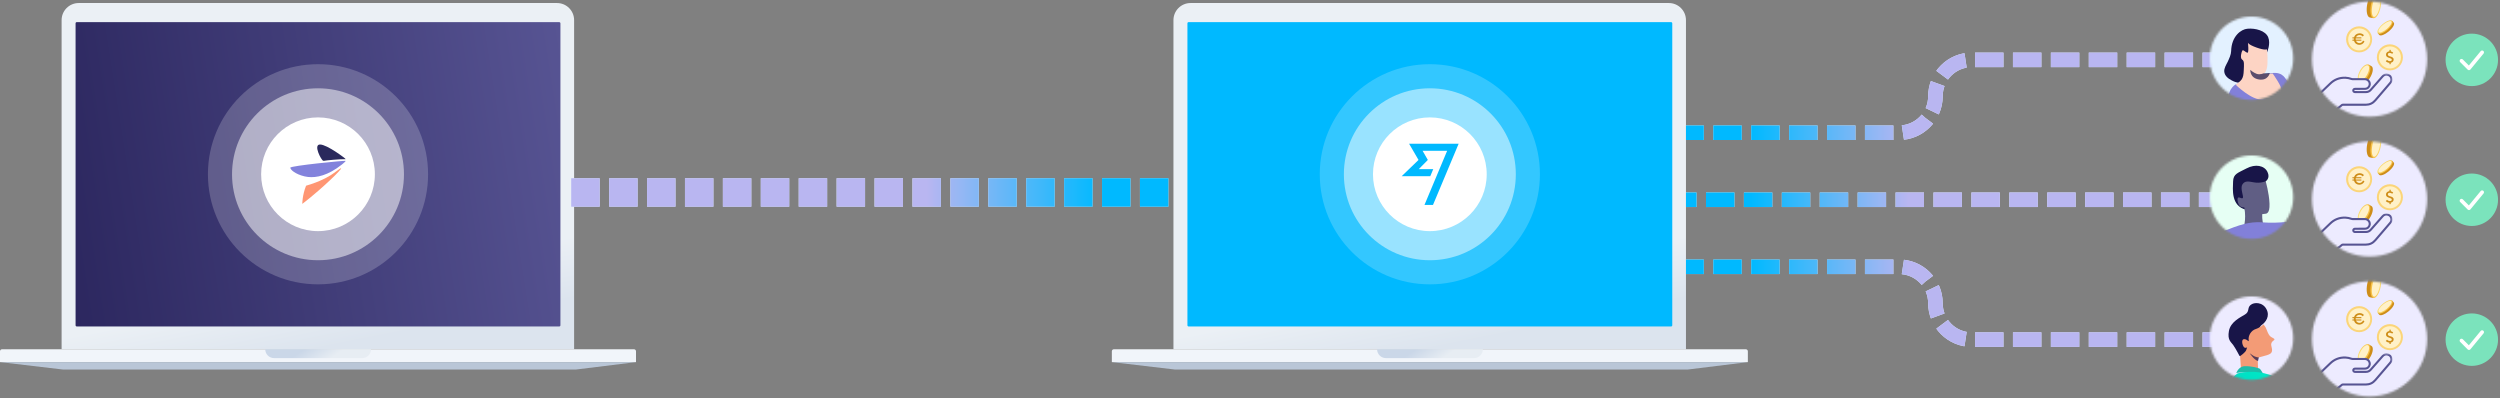
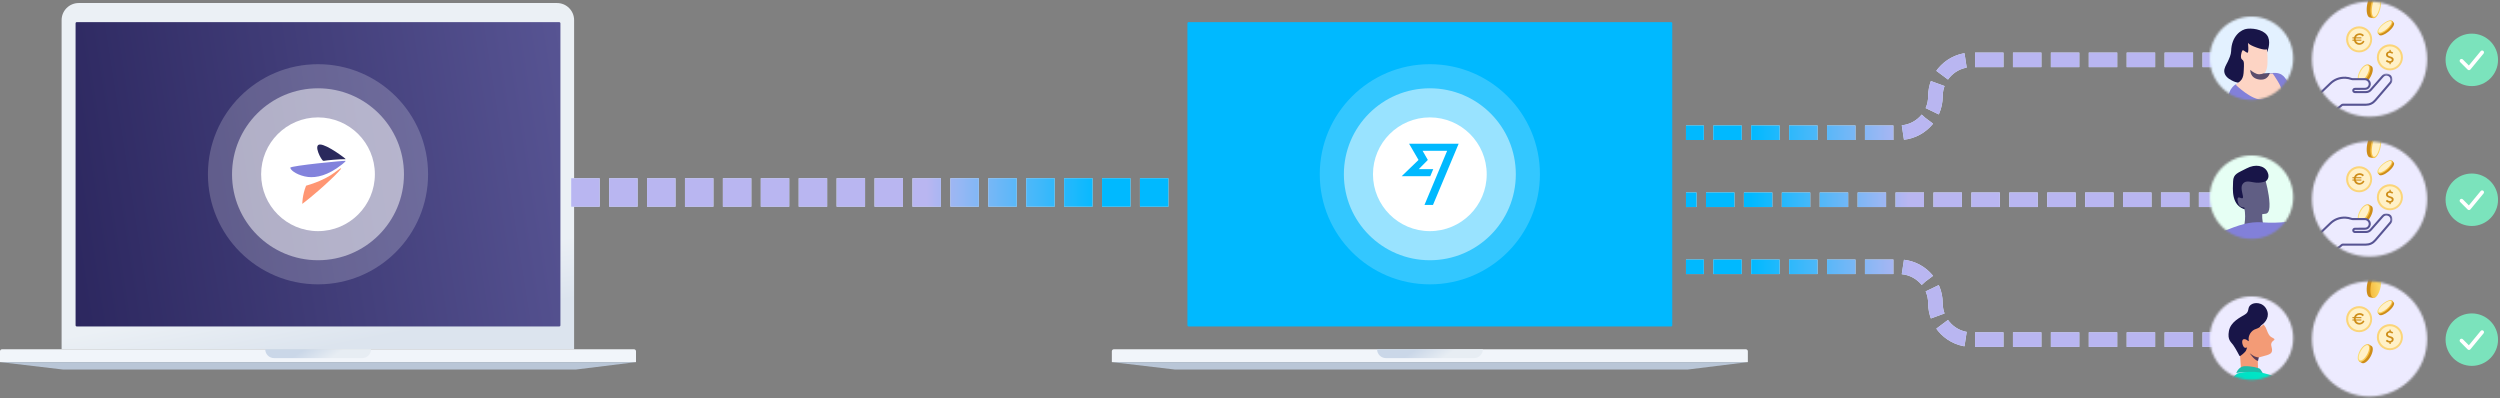
<svg xmlns="http://www.w3.org/2000/svg" width="1206" height="192" viewBox="0 0 1206 192" fill="none">
  <rect x="0" y="0" width="1206" height="192" fill="#808080" stroke="none" />
  <path d="M29.718 9.718C29.718 5.159 33.414 1.463 37.973 1.463H268.698C273.257 1.463 276.953 5.159 276.953 9.718V168.488H29.718V9.718Z" fill="url(#paint0_linear)" />
  <path d="M0 169.452C0 168.92 0.431 168.489 0.963 168.489H305.845C306.377 168.489 306.808 168.92 306.808 169.452V174.68H0V169.452Z" fill="#F1F5FA" />
  <path d="M30.337 178.256H277.916L306.808 174.679H0L30.337 178.256Z" fill="#B9C6D7" />
  <path d="M127.951 168.488H178.994C178.994 170.844 177.085 172.753 174.729 172.753H132.216C129.861 172.753 127.951 170.844 127.951 168.488Z" fill="url(#paint1_linear)" />
  <rect x="36.459" y="10.681" width="233.89" height="146.8" rx="0.55" fill="url(#paint2_linear)" />
  <circle cx="153.404" cy="84.066" r="53.102" fill="white" fill-opacity="0.2" />
  <circle cx="153.404" cy="84.066" r="41.471" fill="white" fill-opacity="0.5" />
  <circle cx="153.404" cy="84.066" r="27.433" fill="white" />
  <path fill-rule="evenodd" clip-rule="evenodd" d="M159.278 86.853C151.391 94.277 145.817 98.349 145.817 98.349C145.817 98.349 145.817 94.158 147.648 89.589C152.422 88.213 156.148 86.568 159.278 84.675C161.337 83.43 164.312 80.918 164.565 81.184C164.76 81.386 162.483 83.837 159.278 86.853Z" fill="#FF9673" />
  <path fill-rule="evenodd" clip-rule="evenodd" d="M160.91 77.066C155.403 77.526 156.737 77.68 155.889 77.526C155.042 77.373 150.958 69.707 154.377 69.707C157.796 69.707 166.902 76.607 166.74 76.76C166.578 76.913 166.415 76.607 160.91 77.066Z" fill="#2A295C" />
  <path fill-rule="evenodd" clip-rule="evenodd" d="M164.972 79.331C158.186 84.734 152.64 85.804 148.615 85.375C148.037 85.312 147.463 85.213 146.898 85.078C142.354 83.989 140.046 81.832 140.046 80.896C140.046 79.96 166.742 77.325 166.742 77.604C166.742 77.884 165.488 78.92 164.972 79.331Z" fill="#8282DC" />
-   <path d="M566.07 9.718C566.07 5.159 569.766 1.463 574.325 1.463H805.051C809.61 1.463 813.306 5.159 813.306 9.718V168.488H566.07V9.718Z" fill="url(#paint3_linear)" />
  <path d="M536.353 169.452C536.353 168.92 536.784 168.489 537.316 168.489H842.198C842.73 168.489 843.161 168.92 843.161 169.452V174.68H536.353V169.452Z" fill="#F1F5FA" />
  <path d="M566.689 178.256H814.269L843.161 174.679H536.353L566.689 178.256Z" fill="#B9C6D7" />
  <path d="M664.304 168.488H715.347C715.347 170.844 713.437 172.753 711.082 172.753H668.569C666.213 172.753 664.304 170.844 664.304 168.488Z" fill="url(#paint4_linear)" />
  <rect x="572.812" y="10.681" width="233.89" height="146.8" rx="0.55" fill="#00B9FF" />
  <circle cx="689.758" cy="84.066" r="53.102" fill="white" fill-opacity="0.2" />
  <circle cx="689.758" cy="84.066" r="41.471" fill="white" fill-opacity="0.5" />
  <circle cx="689.756" cy="84.066" r="27.433" fill="white" />
  <path d="M684.291 77.157L676.18 84.989H689.97L691.409 81.576H684.422L688.792 77.157L686.254 72.738H698.107L687.17 98.854H691.278L703.655 69.325H679.738L684.291 77.157Z" fill="#00B9FF" />
  <path d="M275.558 92.847L427.434 92.847L566.58 92.847" stroke="#E3F1FF" stroke-width="13.721" stroke-dasharray="13.72 4.57" />
  <path d="M275.558 92.847L427.434 92.847L566.58 92.847" stroke="url(#paint5_linear)" stroke-width="13.721" stroke-dasharray="13.72 4.57" />
  <path d="M1076.22 163.845H951.22C941.515 163.845 933.647 155.977 933.647 146.272V146.272C933.647 136.566 925.779 128.698 916.073 128.698H813.316" stroke="#E3F1FF" stroke-width="7.03" stroke-dasharray="13.72 4.57" />
  <path d="M1076.22 163.845H951.22C941.515 163.845 933.647 155.977 933.647 146.272V146.272C933.647 136.566 925.779 128.698 916.073 128.698H813.316" stroke="url(#paint6_linear)" stroke-width="7.03" stroke-dasharray="13.72 4.57" />
  <path d="M1074.46 96.362H958.477H933.647H813.317" stroke="#E3F1FF" stroke-width="7.03" stroke-dasharray="13.72 4.57" />
  <path d="M1074.46 96.362H958.477H933.647H813.317" stroke="url(#paint7_linear)" stroke-width="7.03" stroke-dasharray="13.72 4.57" />
  <path d="M1076.22 28.878H951.22C941.515 28.878 933.647 36.746 933.647 46.452V46.452C933.647 56.158 925.779 64.026 916.073 64.026H813.316" stroke="#E3F1FF" stroke-width="7.03" stroke-dasharray="13.72 4.57" />
  <path d="M1076.22 28.878H951.22C941.515 28.878 933.647 36.746 933.647 46.452V46.452C933.647 56.158 925.779 64.026 916.073 64.026H813.316" stroke="url(#paint8_linear)" stroke-width="7.03" stroke-dasharray="13.72 4.57" />
  <mask id="mask0" maskUnits="userSpaceOnUse" x="1115" y="0" width="56" height="57">
    <circle cx="1143.06" cy="28.527" r="27.767" fill="#E3F1FF" />
  </mask>
  <g mask="url(#mask0)">
    <circle cx="1143.06" cy="28.527" r="38.683" fill="#EDEBFF" />
    <circle cx="1152.88" cy="27.674" r="6.292" fill="#FBD579" />
    <circle cx="1152.9" cy="27.699" r="5.318" fill="#FFF1C8" />
    <circle cx="1138.04" cy="18.991" r="6.292" fill="#FBD579" />
    <circle cx="1138.07" cy="19.016" r="5.318" fill="#FFF1C8" />
    <path d="M1143.98 31.904C1145.01 32.474 1144.82 34.782 1143.55 37.057C1142.29 39.333 1140.43 40.716 1139.4 40.145C1139.06 39.957 1138.63 39.715 1138.16 39.456C1138 38.435 1138.98 36.517 1139.83 34.991C1140.77 33.302 1141.73 31.486 1142.74 31.215C1143.05 31.387 1143.71 31.756 1143.98 31.904Z" fill="#CE8D18" />
    <ellipse cx="1140.42" cy="35.315" rx="4.714" ry="2.328" transform="rotate(-60.958 1140.42 35.315)" fill="url(#paint9_linear)" />
    <ellipse cx="1140.36" cy="35.183" rx="4.103" ry="1.746" transform="rotate(-60.958 1140.36 35.183)" fill="#FFF1C8" />
    <path d="M1143.21 8.445C1141.87 8.188 1141.31 5.31 1141.95 2.018C1142.59 -1.274 1144.18 -3.734 1145.51 -3.476C1145.95 -3.391 1146.52 -3.281 1147.12 -3.165C1147.64 -1.995 1147.2 0.745 1146.77 2.951C1146.3 5.395 1145.84 8.001 1144.81 8.756C1144.41 8.679 1143.55 8.512 1143.21 8.445Z" fill="#CE8D18" />
    <ellipse cx="1146.1" cy="2.82" rx="6.071" ry="2.398" transform="rotate(100.953 1146.1 2.82)" fill="url(#paint10_linear)" />
    <ellipse cx="1146.19" cy="2.953" rx="5.284" ry="1.799" transform="rotate(100.953 1146.19 2.953)" fill="#FFF1C8" />
    <path d="M1139.93 19.586C1139.59 20.399 1138.91 20.794 1138.21 20.794C1137.49 20.794 1136.81 20.406 1136.53 19.654H1139.13V19.13H1136.41C1136.4 19.039 1136.39 18.94 1136.39 18.841C1136.39 18.727 1136.4 18.621 1136.41 18.522H1139.13V17.998H1136.54C1136.84 17.269 1137.52 16.896 1138.25 16.896C1138.83 16.896 1139.39 17.132 1139.77 17.618L1140.36 16.98C1139.86 16.395 1139.1 16.068 1138.28 16.068C1137.11 16.068 1135.98 16.729 1135.62 17.998H1134.8V18.522H1135.52C1135.51 18.636 1135.5 18.758 1135.5 18.879C1135.5 18.963 1135.5 19.046 1135.51 19.13H1134.8V19.654H1135.59C1135.91 20.938 1136.99 21.63 1138.13 21.63C1139.14 21.63 1140.14 21.09 1140.63 19.966L1139.93 19.586Z" fill="#CE8D18" />
    <path d="M1154.7 28.739C1154.7 27.714 1153.84 27.471 1153.07 27.235C1152.45 27.045 1151.89 26.863 1151.89 26.278C1151.89 25.761 1152.32 25.503 1152.83 25.503C1153.23 25.503 1153.68 25.67 1153.97 26.005L1154.48 25.397C1154.13 25.07 1153.72 24.872 1153.29 24.789V24.059H1152.67V24.759C1151.78 24.819 1151.01 25.366 1151.01 26.361C1151.01 27.44 1151.91 27.714 1152.68 27.965C1153.27 28.154 1153.8 28.329 1153.8 28.831C1153.8 29.302 1153.36 29.514 1152.86 29.514C1152.37 29.514 1151.85 29.294 1151.5 28.869L1150.9 29.537C1151.39 30.023 1152.04 30.274 1152.67 30.305V30.981H1153.29V30.267C1154.06 30.13 1154.7 29.613 1154.7 28.739Z" fill="#CE8D18" />
    <path d="M1154.77 10.977C1155.35 11.678 1154.25 13.558 1152.31 15.176C1150.37 16.795 1148.33 17.539 1147.74 16.838C1147.55 16.607 1147.3 16.31 1147.04 15.993C1147.33 15.107 1148.9 13.724 1150.2 12.639C1151.64 11.438 1153.15 10.136 1154.06 10.131C1154.24 10.343 1154.62 10.796 1154.77 10.977Z" fill="#CE8D18" />
    <ellipse cx="1150.53" cy="13.038" rx="4.575" ry="1.807" transform="rotate(-39.836 1150.53 13.038)" fill="url(#paint11_linear)" />
    <ellipse cx="1150.54" cy="12.914" rx="3.982" ry="1.356" transform="rotate(-39.836 1150.54 12.914)" fill="#FFF1C8" />
    <mask id="mask1" maskUnits="userSpaceOnUse" x="1118" y="35" width="37" height="19">
      <path fill-rule="evenodd" clip-rule="evenodd" d="M1118.99 35.963H1153.66V52.505H1118.99V35.963Z" fill="white" stroke="white" stroke-width="1.01" />
    </mask>
    <g mask="url(#mask1)">
      <path fill-rule="evenodd" clip-rule="evenodd" d="M1126.4 53.264C1123.47 50.873 1120.85 48.699 1117.85 46.245C1117.96 46.164 1118.07 46.109 1118.15 46.028C1119.72 44.48 1122.44 41.946 1124.02 40.397C1126.08 38.371 1128.55 37.401 1131.44 37.503C1132.45 37.539 1133.42 37.758 1134.37 38.099C1134.53 38.157 1134.71 38.192 1134.88 38.192C1136.87 38.199 1138.87 38.191 1140.86 38.199C1141.97 38.204 1142.92 39 1143.12 40.065C1143.34 41.195 1142.75 42.303 1141.68 42.698C1141.39 42.808 1141.05 42.855 1140.74 42.859C1139.2 42.875 1137.66 42.865 1136.11 42.867C1135.58 42.868 1135.23 43.175 1135.23 43.643C1135.23 44.027 1135.5 44.342 1135.88 44.401C1135.99 44.419 1136.11 44.419 1136.23 44.419C1137.91 44.42 1139.59 44.408 1141.27 44.424C1142.26 44.434 1143.04 44.069 1143.69 43.322C1145.57 41.158 1147.46 39.006 1149.36 36.855C1150.06 36.058 1150.94 35.77 1151.96 36.093C1152.96 36.411 1153.53 37.139 1153.64 38.184C1153.72 38.906 1153.47 39.528 1152.99 40.075C1151.64 41.649 1150.28 43.229 1148.93 44.807C1147.9 45.998 1146.88 47.186 1145.86 48.381C1144.65 49.803 1143.12 50.528 1141.24 50.525C1137.57 50.52 1133.9 50.527 1130.23 50.518C1129.96 50.517 1129.78 50.6 1129.59 50.789C1129.03 51.363 1127 52.676 1126.4 53.264Z" fill="#EDEBFF" stroke="#575493" stroke-width="1.01" />
    </g>
  </g>
  <mask id="mask2" maskUnits="userSpaceOnUse" x="1115" y="68" width="56" height="56">
    <circle cx="1143.06" cy="96.01" r="27.767" fill="#E3F1FF" />
  </mask>
  <g mask="url(#mask2)">
    <circle cx="1143.06" cy="96.011" r="38.683" fill="#EDEBFF" />
    <circle cx="1152.88" cy="95.157" r="6.292" fill="#FBD579" />
    <circle cx="1152.9" cy="95.182" r="5.318" fill="#FFF1C8" />
    <circle cx="1138.04" cy="86.475" r="6.292" fill="#FBD579" />
    <circle cx="1138.07" cy="86.499" r="5.318" fill="#FFF1C8" />
    <path d="M1143.98 99.387C1145.01 99.958 1144.82 102.265 1143.55 104.541C1142.29 106.817 1140.43 108.199 1139.4 107.629C1139.06 107.441 1138.63 107.198 1138.16 106.94C1138 105.919 1138.98 104 1139.83 102.475C1140.77 100.785 1141.73 98.97 1142.74 98.698C1143.05 98.871 1143.71 99.24 1143.98 99.387Z" fill="#CE8D18" />
    <ellipse cx="1140.42" cy="102.799" rx="4.714" ry="2.328" transform="rotate(-60.958 1140.42 102.799)" fill="url(#paint12_linear)" />
    <ellipse cx="1140.36" cy="102.667" rx="4.103" ry="1.746" transform="rotate(-60.958 1140.36 102.667)" fill="#FFF1C8" />
    <path d="M1143.21 75.929C1141.87 75.671 1141.31 72.793 1141.95 69.501C1142.59 66.21 1144.18 63.75 1145.51 64.008C1145.95 64.093 1146.52 64.202 1147.12 64.319C1147.64 65.489 1147.2 68.229 1146.77 70.435C1146.3 72.879 1145.84 75.484 1144.81 76.24C1144.41 76.162 1143.55 75.995 1143.21 75.929Z" fill="#CE8D18" />
    <ellipse cx="1146.1" cy="70.304" rx="6.071" ry="2.398" transform="rotate(100.953 1146.1 70.304)" fill="url(#paint13_linear)" />
    <ellipse cx="1146.19" cy="70.437" rx="5.284" ry="1.799" transform="rotate(100.953 1146.19 70.437)" fill="#FFF1C8" />
    <path d="M1139.93 87.069C1139.59 87.882 1138.91 88.277 1138.21 88.277C1137.49 88.277 1136.81 87.89 1136.53 87.138H1139.13V86.614H1136.41C1136.4 86.522 1136.39 86.424 1136.39 86.325C1136.39 86.211 1136.4 86.105 1136.41 86.006H1139.13V85.481H1136.54C1136.84 84.752 1137.52 84.38 1138.25 84.38C1138.83 84.38 1139.39 84.615 1139.77 85.102L1140.36 84.463C1139.86 83.878 1139.1 83.552 1138.28 83.552C1137.11 83.552 1135.98 84.213 1135.62 85.481H1134.8V86.006H1135.52C1135.51 86.12 1135.5 86.241 1135.5 86.363C1135.5 86.446 1135.5 86.53 1135.51 86.614H1134.8V87.138H1135.59C1135.91 88.422 1136.99 89.113 1138.13 89.113C1139.14 89.113 1140.14 88.574 1140.63 87.449L1139.93 87.069Z" fill="#CE8D18" />
    <path d="M1154.7 96.223C1154.7 95.197 1153.84 94.954 1153.07 94.719C1152.45 94.529 1151.89 94.347 1151.89 93.761C1151.89 93.245 1152.32 92.987 1152.83 92.987C1153.23 92.987 1153.68 93.154 1153.97 93.488L1154.48 92.88C1154.13 92.553 1153.72 92.356 1153.29 92.272V91.543H1152.67V92.242C1151.78 92.303 1151.01 92.85 1151.01 93.845C1151.01 94.924 1151.91 95.197 1152.68 95.448C1153.27 95.638 1153.8 95.813 1153.8 96.314C1153.8 96.785 1153.36 96.998 1152.86 96.998C1152.37 96.998 1151.85 96.778 1151.5 96.352L1150.9 97.021C1151.39 97.507 1152.04 97.758 1152.67 97.788V98.464H1153.29V97.75C1154.06 97.613 1154.7 97.097 1154.7 96.223Z" fill="#CE8D18" />
    <path d="M1154.77 78.46C1155.35 79.161 1154.25 81.041 1152.31 82.66C1150.37 84.278 1148.33 85.022 1147.74 84.322C1147.55 84.091 1147.3 83.793 1147.04 83.476C1147.33 82.59 1148.9 81.207 1150.2 80.123C1151.64 78.921 1153.15 77.62 1154.06 77.615C1154.24 77.826 1154.62 78.28 1154.77 78.46Z" fill="#CE8D18" />
    <ellipse cx="1150.53" cy="80.522" rx="4.575" ry="1.807" transform="rotate(-39.836 1150.53 80.522)" fill="url(#paint14_linear)" />
    <ellipse cx="1150.54" cy="80.398" rx="3.982" ry="1.356" transform="rotate(-39.836 1150.54 80.398)" fill="#FFF1C8" />
    <mask id="mask3" maskUnits="userSpaceOnUse" x="1118" y="102" width="37" height="19">
      <path fill-rule="evenodd" clip-rule="evenodd" d="M1118.99 103.447H1153.66V119.989H1118.99V103.447Z" fill="white" stroke="white" stroke-width="1.01" />
    </mask>
    <g mask="url(#mask3)">
      <path fill-rule="evenodd" clip-rule="evenodd" d="M1126.4 120.748C1123.47 118.356 1120.85 116.183 1117.85 113.729C1117.96 113.648 1118.07 113.593 1118.15 113.512C1119.72 111.964 1122.44 109.429 1124.02 107.881C1126.08 105.855 1128.55 104.885 1131.44 104.987C1132.45 105.022 1133.42 105.241 1134.37 105.582C1134.53 105.641 1134.71 105.675 1134.88 105.676C1136.87 105.683 1138.87 105.674 1140.86 105.683C1141.97 105.688 1142.92 106.483 1143.12 107.548C1143.34 108.679 1142.75 109.786 1141.68 110.182C1141.39 110.292 1141.05 110.339 1140.74 110.342C1139.2 110.358 1137.66 110.348 1136.11 110.351C1135.58 110.351 1135.23 110.659 1135.23 111.127C1135.23 111.511 1135.5 111.825 1135.88 111.884C1135.99 111.902 1136.11 111.902 1136.23 111.903C1137.91 111.904 1139.59 111.891 1141.27 111.908C1142.26 111.917 1143.04 111.553 1143.69 110.805C1145.57 108.641 1147.46 106.49 1149.36 104.339C1150.06 103.541 1150.94 103.254 1151.96 103.576C1152.96 103.895 1153.53 104.623 1153.64 105.668C1153.72 106.39 1153.47 107.012 1152.99 107.558C1151.64 109.133 1150.28 110.713 1148.93 112.291C1147.9 113.482 1146.88 114.669 1145.86 115.865C1144.65 117.287 1143.12 118.011 1141.24 118.009C1137.57 118.004 1133.9 118.011 1130.23 118.001C1129.96 118.001 1129.78 118.083 1129.59 118.273C1129.03 118.847 1127 120.16 1126.4 120.748Z" fill="#EDEBFF" stroke="#575493" stroke-width="1.01" />
    </g>
  </g>
  <mask id="mask4" maskUnits="userSpaceOnUse" x="1115" y="135" width="56" height="57">
    <circle cx="1143.06" cy="163.494" r="27.767" fill="#E3F1FF" />
  </mask>
  <g mask="url(#mask4)">
    <circle cx="1143.06" cy="163.494" r="38.683" fill="#EDEBFF" />
    <circle cx="1152.88" cy="162.641" r="6.292" fill="#FBD579" />
    <circle cx="1152.9" cy="162.666" r="5.318" fill="#FFF1C8" />
    <circle cx="1138.04" cy="153.958" r="6.292" fill="#FBD579" />
    <circle cx="1138.07" cy="153.983" r="5.318" fill="#FFF1C8" />
    <path d="M1143.98 166.871C1145.01 167.441 1144.82 169.749 1143.55 172.025C1142.29 174.3 1140.43 175.683 1139.4 175.112C1139.06 174.924 1138.63 174.682 1138.16 174.424C1138 173.402 1138.98 171.484 1139.83 169.958C1140.77 168.269 1141.73 166.453 1142.74 166.182C1143.05 166.354 1143.71 166.724 1143.98 166.871Z" fill="#CE8D18" />
    <ellipse cx="1140.42" cy="170.282" rx="4.714" ry="2.328" transform="rotate(-60.958 1140.42 170.282)" fill="url(#paint15_linear)" />
    <ellipse cx="1140.36" cy="170.15" rx="4.103" ry="1.746" transform="rotate(-60.958 1140.36 170.15)" fill="#FFF1C8" />
    <path d="M1143.21 143.412C1141.87 143.155 1141.31 140.277 1141.95 136.985C1142.59 133.693 1144.18 131.233 1145.51 131.491C1145.95 131.576 1146.52 131.686 1147.12 131.802C1147.64 132.972 1147.2 135.712 1146.77 137.918C1146.3 140.362 1145.84 142.968 1144.81 143.723C1144.41 143.646 1143.55 143.479 1143.21 143.412Z" fill="#CE8D18" />
    <ellipse cx="1146.1" cy="137.787" rx="6.071" ry="2.398" transform="rotate(100.953 1146.1 137.787)" fill="url(#paint16_linear)" />
-     <ellipse cx="1146.19" cy="137.92" rx="5.284" ry="1.799" transform="rotate(100.953 1146.19 137.92)" fill="#FFF1C8" />
    <path d="M1139.93 154.553C1139.59 155.366 1138.91 155.761 1138.21 155.761C1137.49 155.761 1136.81 155.373 1136.53 154.621H1139.13V154.097H1136.41C1136.4 154.006 1136.39 153.907 1136.39 153.808C1136.39 153.694 1136.4 153.588 1136.41 153.489H1139.13V152.965H1136.54C1136.84 152.236 1137.52 151.863 1138.25 151.863C1138.83 151.863 1139.39 152.099 1139.77 152.585L1140.36 151.947C1139.86 151.362 1139.1 151.035 1138.28 151.035C1137.11 151.035 1135.98 151.696 1135.62 152.965H1134.8V153.489H1135.52C1135.51 153.603 1135.5 153.725 1135.5 153.846C1135.5 153.93 1135.5 154.013 1135.51 154.097H1134.8V154.621H1135.59C1135.91 155.905 1136.99 156.597 1138.13 156.597C1139.14 156.597 1140.14 156.057 1140.63 154.933L1139.93 154.553Z" fill="#CE8D18" />
    <path d="M1154.7 163.706C1154.7 162.681 1153.84 162.438 1153.07 162.202C1152.45 162.012 1151.89 161.83 1151.89 161.245C1151.89 160.728 1152.32 160.47 1152.83 160.47C1153.23 160.47 1153.68 160.637 1153.97 160.971L1154.48 160.364C1154.13 160.037 1153.72 159.839 1153.29 159.756V159.026H1152.67V159.725C1151.78 159.786 1151.01 160.333 1151.01 161.328C1151.01 162.407 1151.91 162.681 1152.68 162.932C1153.27 163.121 1153.8 163.296 1153.8 163.798C1153.8 164.269 1153.36 164.481 1152.86 164.481C1152.37 164.481 1151.85 164.261 1151.5 163.836L1150.9 164.504C1151.39 164.99 1152.04 165.241 1152.67 165.272V165.948H1153.29V165.234C1154.06 165.097 1154.7 164.58 1154.7 163.706Z" fill="#CE8D18" />
    <path d="M1154.77 145.944C1155.35 146.645 1154.25 148.525 1152.31 150.143C1150.37 151.762 1148.33 152.506 1147.74 151.805C1147.55 151.574 1147.3 151.277 1147.04 150.96C1147.33 150.074 1148.9 148.691 1150.2 147.606C1151.64 146.405 1153.15 145.103 1154.06 145.098C1154.24 145.31 1154.62 145.763 1154.77 145.944Z" fill="#CE8D18" />
    <ellipse cx="1150.53" cy="148.005" rx="4.575" ry="1.807" transform="rotate(-39.836 1150.53 148.005)" fill="url(#paint17_linear)" />
    <ellipse cx="1150.54" cy="147.881" rx="3.982" ry="1.356" transform="rotate(-39.836 1150.54 147.881)" fill="#FFF1C8" />
    <mask id="mask5" maskUnits="userSpaceOnUse" x="1118" y="170" width="37" height="18">
-       <path fill-rule="evenodd" clip-rule="evenodd" d="M1118.99 170.93H1153.66V187.472H1118.99V170.93Z" fill="white" stroke="white" stroke-width="1.01" />
-     </mask>
+       </mask>
    <g mask="url(#mask5)">
      <path fill-rule="evenodd" clip-rule="evenodd" d="M1126.4 188.231C1123.47 185.839 1120.85 183.666 1117.85 181.212C1117.96 181.131 1118.07 181.076 1118.15 180.995C1119.72 179.447 1122.44 176.913 1124.02 175.364C1126.08 173.338 1128.55 172.368 1131.44 172.47C1132.45 172.506 1133.42 172.724 1134.37 173.066C1134.53 173.124 1134.71 173.159 1134.88 173.159C1136.87 173.166 1138.87 173.158 1140.86 173.166C1141.97 173.171 1142.92 173.967 1143.12 175.031C1143.34 176.162 1142.75 177.27 1141.68 177.665C1141.39 177.775 1141.05 177.822 1140.74 177.826C1139.2 177.842 1137.66 177.832 1136.11 177.834C1135.58 177.835 1135.23 178.142 1135.23 178.61C1135.23 178.994 1135.5 179.308 1135.88 179.367C1135.99 179.385 1136.11 179.386 1136.23 179.386C1137.91 179.387 1139.59 179.375 1141.27 179.391C1142.26 179.4 1143.04 179.036 1143.69 178.288C1145.57 176.124 1147.46 173.973 1149.36 171.822C1150.06 171.025 1150.94 170.737 1151.96 171.06C1152.96 171.378 1153.53 172.106 1153.64 173.151C1153.72 173.873 1153.47 174.495 1152.99 175.041C1151.64 176.616 1150.28 178.196 1148.93 179.774C1147.9 180.965 1146.88 182.153 1145.86 183.348C1144.65 184.77 1143.12 185.495 1141.24 185.492C1137.57 185.487 1133.9 185.494 1130.23 185.484C1129.96 185.484 1129.78 185.566 1129.59 185.756C1129.03 186.33 1127 187.643 1126.4 188.231Z" fill="#EDEBFF" stroke="#575493" stroke-width="1.01" />
    </g>
  </g>
  <circle cx="1192.4" cy="28.878" r="12.653" fill="#7BE3BC" />
  <circle cx="1192.4" cy="96.362" r="12.653" fill="#7BE3BC" />
  <circle cx="1192.4" cy="163.845" r="12.653" fill="#7BE3BC" />
  <path d="M1187.43 29.33L1191.04 32.945L1197.37 25.263" stroke="white" stroke-width="1.808" stroke-linecap="round" stroke-linejoin="round" />
  <path d="M1187.43 96.814L1191.04 100.429L1197.37 92.747" stroke="white" stroke-width="1.808" stroke-linecap="round" stroke-linejoin="round" />
  <path d="M1187.43 164.297L1191.04 167.912L1197.37 160.23" stroke="white" stroke-width="1.808" stroke-linecap="round" stroke-linejoin="round" />
  <mask id="mask6" maskUnits="userSpaceOnUse" x="1066" y="8" width="41" height="41">
    <circle cx="1086.12" cy="28.12" r="20.121" fill="#C4C4C4" />
  </mask>
  <g mask="url(#mask6)">
    <rect x="1063.73" y="5.648" width="45.387" height="45.387" fill="#E3F1FF" />
    <path d="M1115.61 54.383C1113 53.337 1105.41 49.851 1105.41 49.851C1105.41 49.851 1104.63 48.195 1104.28 45.319C1103.93 42.443 1102.28 38.085 1102.28 38.085C1103.5 38.346 1103.58 38.957 1109.25 42.181C1113.52 44.622 1114.39 45.667 1116.22 46.19C1119.53 47.062 1122.84 49.241 1126.33 49.589C1130.69 50.025 1135.05 48.805 1139.32 47.585C1141.76 46.888 1144.37 46.016 1145.77 43.837C1146.72 42.356 1147.16 40.177 1148.9 39.654C1148.82 40.874 1148.47 42.007 1147.86 43.14C1150.12 42.879 1151.43 41.136 1153.52 41.92C1155 42.53 1156.14 43.227 1156.49 44.796C1156.57 45.319 1155.96 46.278 1155.79 46.713C1155.61 47.149 1153.96 47.759 1153.52 47.934C1150.82 49.066 1149.86 48.892 1146.99 49.677C1141.32 51.245 1136.35 54.906 1130.51 56.039C1125.55 56.998 1120.75 56.3 1115.61 54.383Z" fill="#FDD4C4" />
    <path d="M1078.48 40.7C1078.48 40.7 1073.43 43.489 1075.26 51.159C1077.09 58.828 1081.8 65.713 1084.76 70.42C1087.72 75.126 1088.77 74.952 1088.33 78.525C1087.9 82.098 1082.67 106.676 1081.97 112.864C1081.97 112.864 1107.24 117.221 1122.23 108.855C1122.23 108.855 1119.88 83.929 1111.69 72.337C1103.58 60.746 1106.55 60.484 1107.33 57.695C1108.12 54.906 1108.03 52.466 1105.33 49.764C1102.63 47.062 1106.63 44.535 1104.54 41.136C1102.45 37.65 1101.4 34.774 1096.26 35.209C1091.12 35.645 1078.48 40.7 1078.48 40.7Z" fill="#8280D9" />
    <path d="M1089.2 34.337C1090.07 31.026 1091.21 27.452 1093.65 25.186C1093.65 25.186 1095.48 21.09 1094.17 17.953C1092.86 14.815 1088.07 13.508 1084.15 13.856C1081.1 14.118 1076.48 17.43 1076.3 24.663C1076.22 26.494 1075.43 28.062 1074.65 29.805C1073.86 31.374 1072.82 32.943 1072.99 34.599C1073.17 36.516 1074.82 37.911 1076.57 38.782C1077.7 39.392 1078.83 39.828 1080.14 39.915C1082.14 40.002 1084.15 39.131 1085.63 37.736C1087.02 36.342 1088.68 36.255 1089.2 34.337Z" fill="#181548" />
    <path d="M1093.56 23.792C1093.56 23.792 1092.6 24.402 1088.51 22.921C1084.41 21.439 1084.41 20.567 1084.41 20.567C1084.41 20.567 1085.02 25.797 1084.06 25.448C1083.1 25.099 1082.14 23.792 1081.71 24.402C1081.27 25.012 1080.49 28.063 1081.62 28.76C1082.75 29.37 1082.49 31.287 1082.4 33.728C1082.32 36.168 1082.06 37.214 1081.36 38.347C1080.66 39.393 1078.48 40.874 1078.48 40.874C1078.48 40.874 1086.41 48.631 1091.29 47.934C1096.17 47.237 1100.27 45.929 1100.71 44.012C1101.14 42.094 1096.35 35.471 1096.35 35.471L1091.82 35.732C1091.82 35.732 1093.65 35.035 1093.82 30.677C1094 25.971 1093.56 23.792 1093.56 23.792Z" fill="#FDD4C4" />
    <path opacity="0.7" d="M1091.91 35.383C1091.91 35.383 1090.25 36.167 1088.68 35.645C1087.11 35.122 1085.54 33.727 1085.54 33.727C1085.54 33.727 1085.28 37.649 1089.73 38.346C1094.17 39.044 1094.96 35.209 1094.96 35.209L1091.91 35.383Z" fill="#181548" />
  </g>
  <mask id="mask7" maskUnits="userSpaceOnUse" x="1066" y="75" width="41" height="41">
    <circle cx="1086.12" cy="95.121" r="20.121" fill="#C4C4C4" />
  </mask>
  <g mask="url(#mask7)">
    <rect x="1064.69" y="73.432" width="43.638" height="43.638" fill="#E6FFF4" />
    <path fill-rule="evenodd" clip-rule="evenodd" d="M1092.96 87.461C1092.96 87.461 1095.33 86.042 1093.82 82.921C1092.3 79.799 1087.99 78.995 1083.77 81.218C1079.56 83.441 1077.33 83.819 1077.24 87.555C1077.14 91.291 1076.15 99.331 1083.39 101.128C1090.64 102.926 1092.96 87.461 1092.96 87.461Z" fill="#181548" />
    <path fill-rule="evenodd" clip-rule="evenodd" d="M1092.96 87.461C1092.96 87.461 1094.62 93.088 1094.81 98.243C1095 103.398 1093.11 103.067 1092.44 103.162C1091.78 103.257 1091.31 103.304 1091.31 103.304C1091.31 103.304 1091.07 106.472 1092.06 108.837C1093.06 111.249 1094.29 111.391 1094.29 111.391C1094.29 111.391 1094.81 115.269 1089.88 115.6C1085 115.931 1082.07 110.634 1082.07 110.634C1082.07 110.634 1083.82 106.331 1082.64 100.041C1082.64 100.041 1081.88 100.23 1080.79 99.615C1079.7 99 1079.04 96.21 1079.56 95.453C1080.08 94.697 1081.55 96.21 1081.97 95.453C1082.4 94.697 1080.55 90.818 1081.74 88.974C1082.92 87.13 1084.48 87.461 1087.37 87.981C1090.31 88.548 1092.96 87.461 1092.96 87.461Z" fill="#605E84" />
    <path fill-rule="evenodd" clip-rule="evenodd" d="M1100.22 121.706L1102.64 158.658L1072.61 161.686C1072 156.718 1071.24 149.432 1070.67 144.464C1069.91 137.982 1069.39 131.122 1070.86 124.782C1067.55 124.261 1064.18 123.693 1060.87 123.173C1059.4 122.936 1057.88 122.7 1056.51 122.038C1055.19 121.422 1054.1 120.429 1053.05 119.435C1046.38 113.095 1041.12 105.241 1037.81 96.677C1037.62 96.157 1037.43 95.589 1037.52 95.021C1037.62 94.406 1038.09 93.933 1038.56 93.46C1040.32 91.757 1043.11 90.574 1045 89.06C1047.75 95.258 1051.02 101.267 1054.76 106.944C1055.56 108.175 1056.46 109.452 1057.74 110.114C1058.88 110.73 1061.29 110.919 1062.57 111.013C1066.93 111.25 1070.39 112.528 1074.6 110.777C1083.03 107.37 1087.06 106.897 1092.41 107.323C1097.76 107.749 1108.51 107.086 1113.48 104.484C1121.58 100.273 1126.65 91 1131.14 83.051C1133.28 83.335 1137.25 83.997 1139.38 84.281C1138.82 87.357 1136.07 91.047 1134.6 93.791C1132.66 97.293 1130.77 100.321 1128.35 103.538C1121.58 112.669 1111.44 121.706 1100.22 121.706Z" fill="#8280D9" />
  </g>
  <mask id="mask8" maskUnits="userSpaceOnUse" x="1066" y="143" width="41" height="41">
    <circle cx="1086.12" cy="163.121" r="20.121" fill="#C4C4C4" />
  </mask>
  <g mask="url(#mask8)">
    <rect x="1064.69" y="141.432" width="43.638" height="43.638" fill="#EDEBFF" />
    <path d="M1080.32 171.653C1080.32 171.653 1078.48 168.112 1077.32 166.476C1076.15 164.84 1074.46 164.031 1075.23 159.678C1076.04 155.242 1080.66 153.143 1082.99 151.707C1085.32 150.271 1083.95 148.62 1085.65 147.14C1087.35 145.66 1091.5 145.69 1093.31 149.099C1095.2 152.557 1092.9 155.507 1090.96 156.841C1089.02 158.175 1085.78 170.305 1083.73 171.459C1081.82 172.578 1080.32 171.653 1080.32 171.653Z" fill="#181548" />
    <path d="M1091.82 156.447C1091.82 156.447 1092.93 157.476 1093.49 159.203C1094.11 160.846 1094.69 162.012 1095.57 162.548C1096.44 163.085 1097.63 163.47 1097.05 164.036C1096.34 164.636 1095.66 165.021 1095.61 166.142C1095.57 167.264 1096.84 169.429 1095.22 170.614C1093.51 171.75 1089.43 172.115 1089.22 172.793C1089.02 173.471 1089.39 179.684 1089.39 179.684C1089.39 179.684 1087.28 178.152 1084.75 178.668C1081.09 179.409 1081.12 178.848 1081.12 178.848L1080.63 171.763C1080.63 171.763 1083.25 170.042 1083.62 168.769C1083.98 167.496 1084.06 167.545 1084.06 167.545C1084.06 167.545 1082.9 168.33 1082.24 167.115C1081.49 165.852 1081.22 163.497 1082.69 163.6C1084.38 163.717 1084.97 165.575 1084.75 163.829C1084.53 162.083 1085.78 159.401 1088.33 158.67C1088.72 158.568 1091.45 157.374 1091.82 156.447Z" fill="#F39B76" />
    <path d="M1078.77 180.007C1078.77 180.007 1079.8 176.795 1082.78 176.653C1085.77 176.51 1089.54 177.428 1090.21 177.956C1090.83 178.568 1092.09 180.976 1092.09 180.976C1092.09 180.976 1081.84 178.863 1078.77 180.007Z" fill="#1DBCA9" />
    <path d="M1079.52 180.09C1079.52 180.09 1070.42 185.089 1072.31 201.333C1074.19 217.578 1081.54 237.754 1081.54 237.754C1081.54 237.754 1084.32 230.367 1088.78 227.125C1093.3 223.801 1095.14 222.63 1096.37 220.853C1097.6 219.075 1097.6 219.075 1097.6 219.075C1097.6 219.075 1096.42 200.151 1097.37 195.322C1097.37 195.322 1109.33 197.496 1113.55 196.75C1117.77 196.004 1125.6 191.611 1125.6 191.611C1125.6 191.611 1124.65 190.331 1124.05 186.738C1123.37 183.095 1123.37 183.095 1123.37 183.095C1123.37 183.095 1116.6 185.96 1109.72 186.218C1102.78 186.559 1095.47 176.651 1079.52 180.09Z" fill="url(#paint18_linear)" />
    <path opacity="0.7" d="M1089.69 172.423C1089.69 172.423 1088.22 172.452 1086.73 171.422C1085.25 170.391 1085.25 170.391 1085.25 170.391C1085.25 170.391 1087.42 173.72 1089.27 174.159L1089.69 172.423Z" fill="#181548" />
  </g>
  <defs>
    <linearGradient id="paint0_linear" x1="120.728" y1="4.834" x2="153.335" y2="168.488" gradientUnits="userSpaceOnUse">
      <stop offset="0.823" stop-color="#EBF0F5" />
      <stop offset="1" stop-color="#DCE4EE" />
    </linearGradient>
    <linearGradient id="paint1_linear" x1="152.166" y1="164.773" x2="158.357" y2="173.785" gradientUnits="userSpaceOnUse">
      <stop stop-color="#CAD7E8" />
      <stop offset="1" stop-color="#E7EDF3" />
    </linearGradient>
    <linearGradient id="paint2_linear" x1="36.459" y1="157.482" x2="287.24" y2="118.015" gradientUnits="userSpaceOnUse">
      <stop stop-color="#2C275F" />
      <stop offset="1" stop-color="#575493" />
    </linearGradient>
    <linearGradient id="paint3_linear" x1="657.081" y1="4.834" x2="689.688" y2="168.488" gradientUnits="userSpaceOnUse">
      <stop offset="0.823" stop-color="#EBF0F5" />
      <stop offset="1" stop-color="#DCE4EE" />
    </linearGradient>
    <linearGradient id="paint4_linear" x1="688.518" y1="164.773" x2="694.709" y2="173.785" gradientUnits="userSpaceOnUse">
      <stop stop-color="#CAD7E8" />
      <stop offset="1" stop-color="#E7EDF3" />
    </linearGradient>
    <linearGradient id="paint5_linear" x1="530.896" y1="23.664" x2="446.905" y2="23.664" gradientUnits="userSpaceOnUse">
      <stop stop-color="#00B9FF" />
      <stop offset="1" stop-color="#B9B6F1" />
    </linearGradient>
    <linearGradient id="paint6_linear" x1="844.782" y1="172.409" x2="920.736" y2="172.409" gradientUnits="userSpaceOnUse">
      <stop stop-color="#00B9FF" />
      <stop offset="1" stop-color="#B9B6F1" />
    </linearGradient>
    <linearGradient id="paint7_linear" x1="844.783" y1="207.045" x2="920.736" y2="207.045" gradientUnits="userSpaceOnUse">
      <stop stop-color="#00B9FF" />
      <stop offset="1" stop-color="#B9B6F1" />
    </linearGradient>
    <linearGradient id="paint8_linear" x1="844.782" y1="20.315" x2="920.736" y2="20.315" gradientUnits="userSpaceOnUse">
      <stop stop-color="#00B9FF" />
      <stop offset="1" stop-color="#B9B6F1" />
    </linearGradient>
    <linearGradient id="paint9_linear" x1="1133.56" y1="35.126" x2="1135.76" y2="40.32" gradientUnits="userSpaceOnUse">
      <stop stop-color="#FBE076" />
      <stop offset="1" stop-color="#F6BD41" />
    </linearGradient>
    <linearGradient id="paint10_linear" x1="1137.26" y1="2.625" x2="1139.18" y2="8.286" gradientUnits="userSpaceOnUse">
      <stop stop-color="#FBE076" />
      <stop offset="1" stop-color="#F6BD41" />
    </linearGradient>
    <linearGradient id="paint11_linear" x1="1143.87" y1="12.891" x2="1145.32" y2="17.157" gradientUnits="userSpaceOnUse">
      <stop stop-color="#FBE076" />
      <stop offset="1" stop-color="#F6BD41" />
    </linearGradient>
    <linearGradient id="paint12_linear" x1="1133.56" y1="102.609" x2="1135.76" y2="107.803" gradientUnits="userSpaceOnUse">
      <stop stop-color="#FBE076" />
      <stop offset="1" stop-color="#F6BD41" />
    </linearGradient>
    <linearGradient id="paint13_linear" x1="1137.26" y1="70.108" x2="1139.18" y2="75.769" gradientUnits="userSpaceOnUse">
      <stop stop-color="#FBE076" />
      <stop offset="1" stop-color="#F6BD41" />
    </linearGradient>
    <linearGradient id="paint14_linear" x1="1143.87" y1="80.374" x2="1145.32" y2="84.641" gradientUnits="userSpaceOnUse">
      <stop stop-color="#FBE076" />
      <stop offset="1" stop-color="#F6BD41" />
    </linearGradient>
    <linearGradient id="paint15_linear" x1="1133.56" y1="170.093" x2="1135.76" y2="175.287" gradientUnits="userSpaceOnUse">
      <stop stop-color="#FBE076" />
      <stop offset="1" stop-color="#F6BD41" />
    </linearGradient>
    <linearGradient id="paint16_linear" x1="1137.26" y1="137.592" x2="1139.18" y2="143.253" gradientUnits="userSpaceOnUse">
      <stop stop-color="#FBE076" />
      <stop offset="1" stop-color="#F6BD41" />
    </linearGradient>
    <linearGradient id="paint17_linear" x1="1143.87" y1="147.858" x2="1145.32" y2="152.124" gradientUnits="userSpaceOnUse">
      <stop stop-color="#FBE076" />
      <stop offset="1" stop-color="#F6BD41" />
    </linearGradient>
    <linearGradient id="paint18_linear" x1="1109.01" y1="174.376" x2="1073.15" y2="232.697" gradientUnits="userSpaceOnUse">
      <stop offset="0" stop-color="#00EDC5" />
      <stop offset="0.211" stop-color="#00E6C5" />
      <stop offset="0.52" stop-color="#00D2C4" />
      <stop offset="0.887" stop-color="#00B2C2" />
      <stop offset="1" stop-color="#00A7C2" />
    </linearGradient>
  </defs>
</svg>